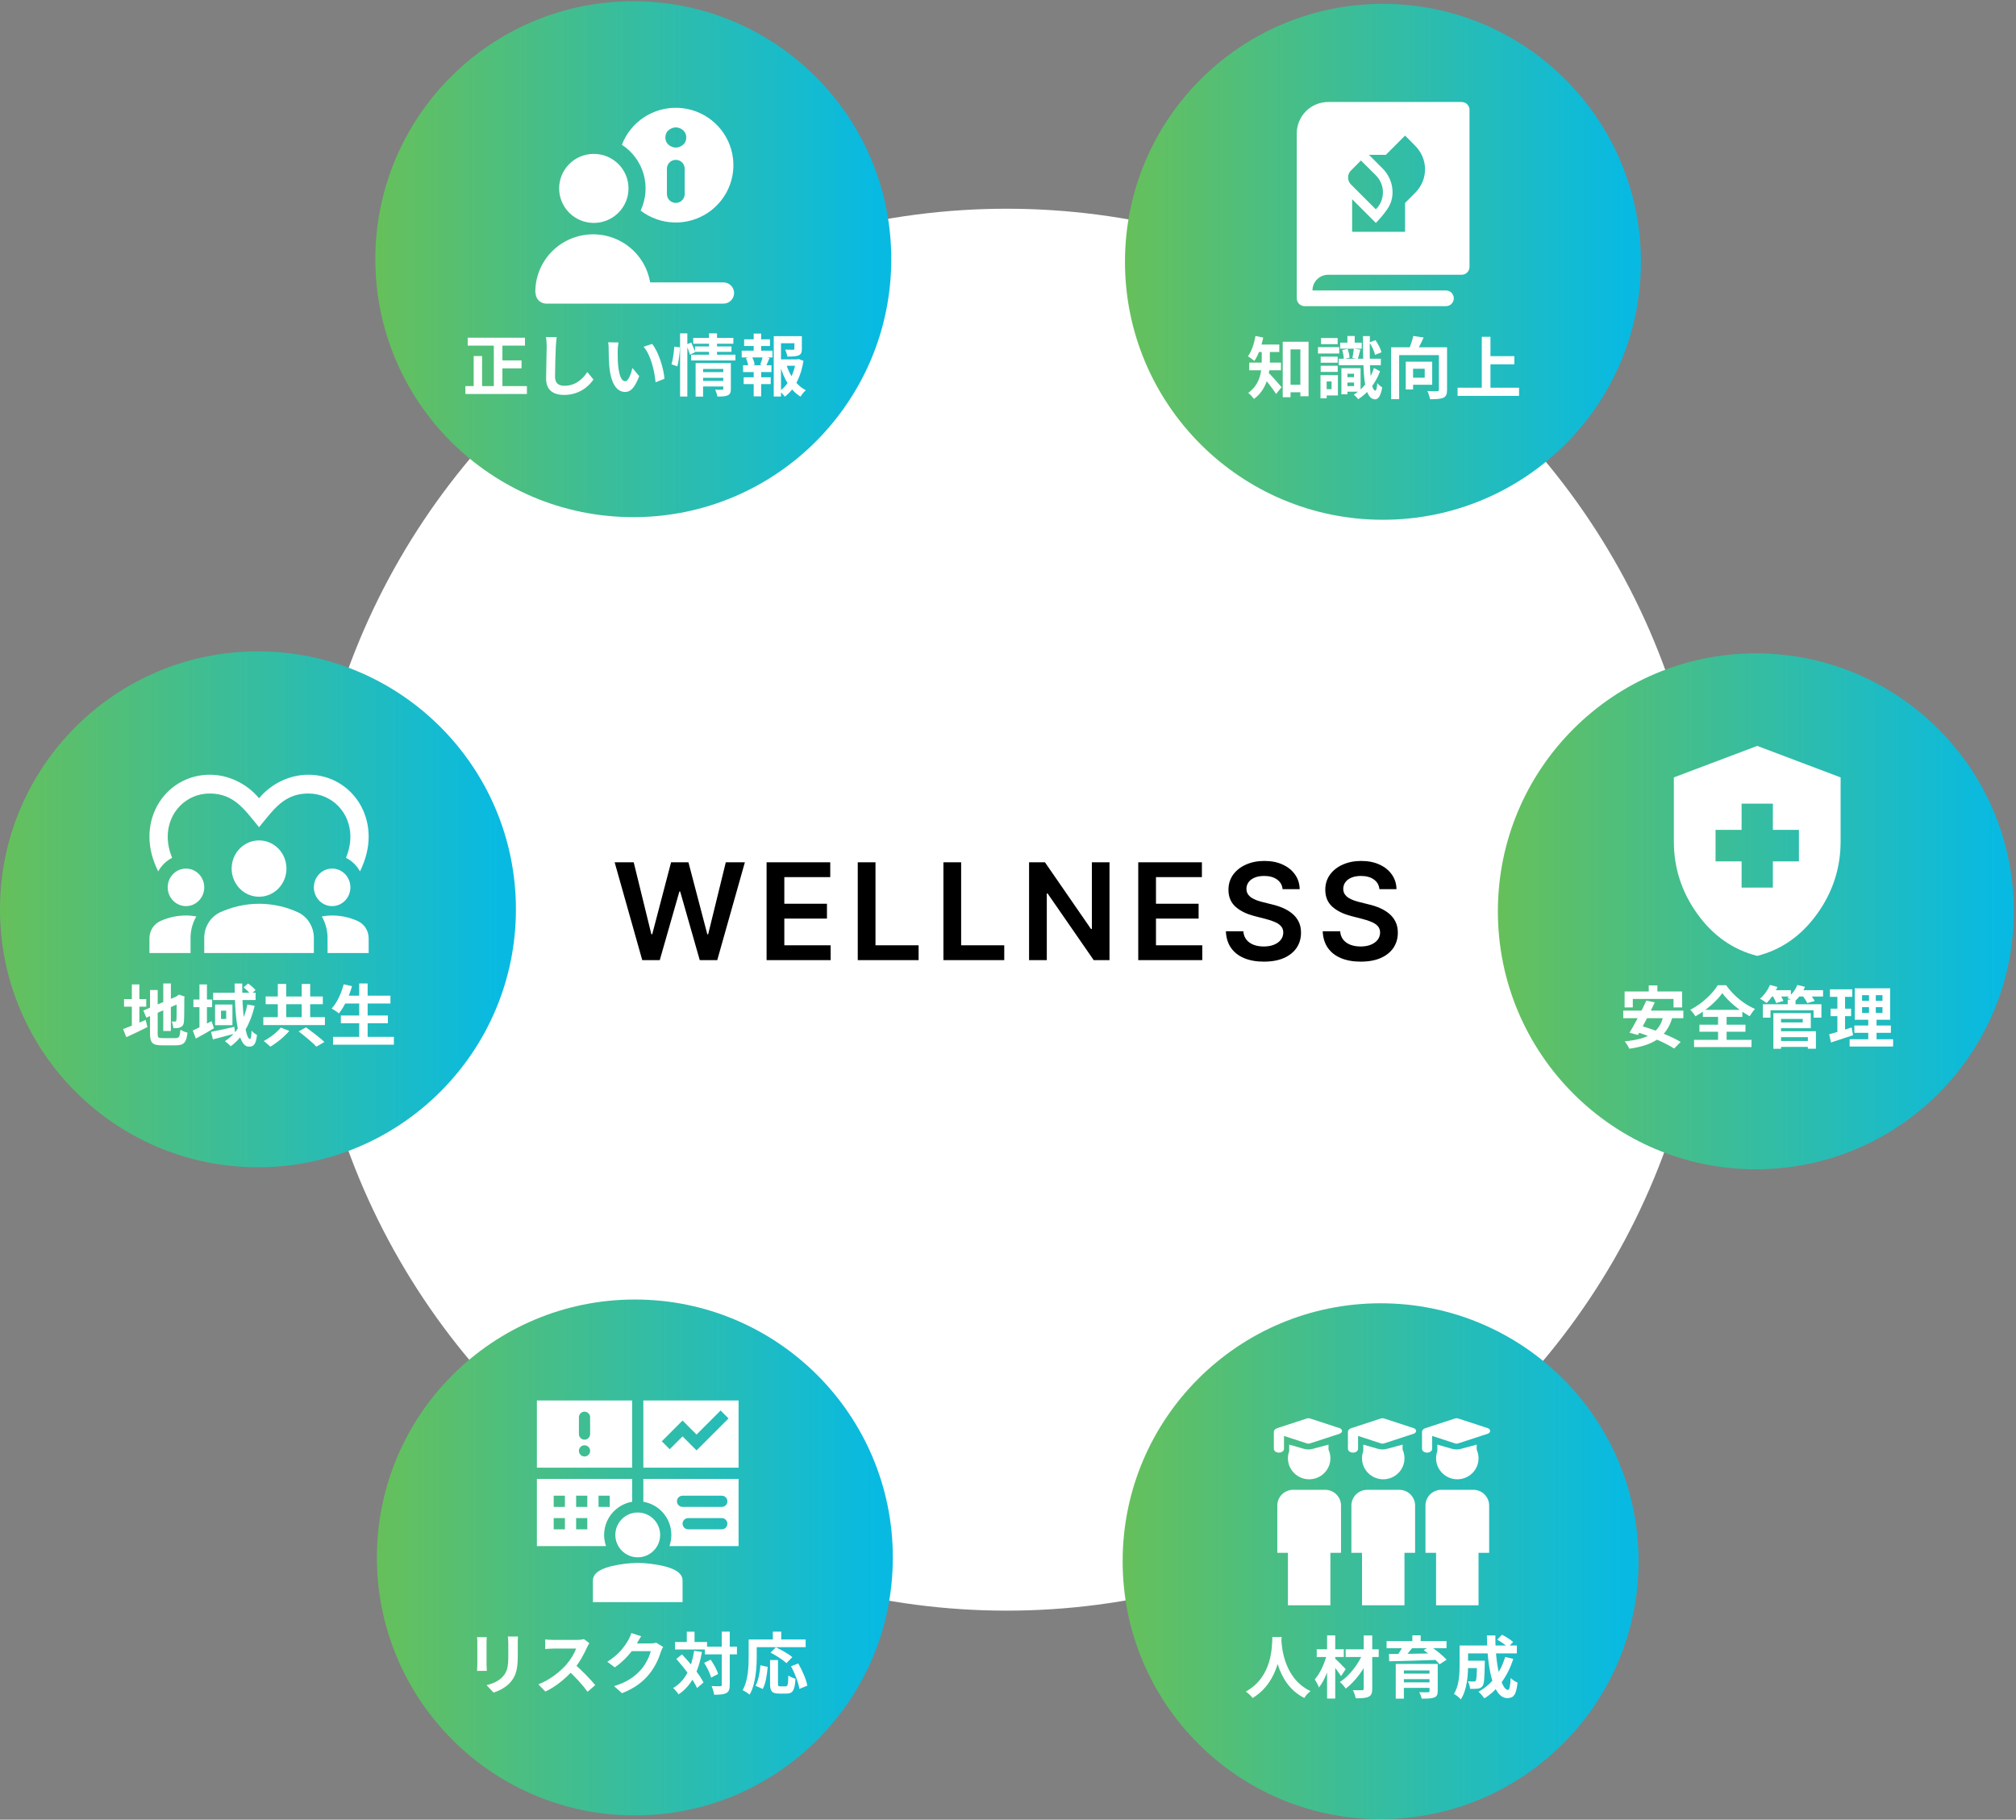
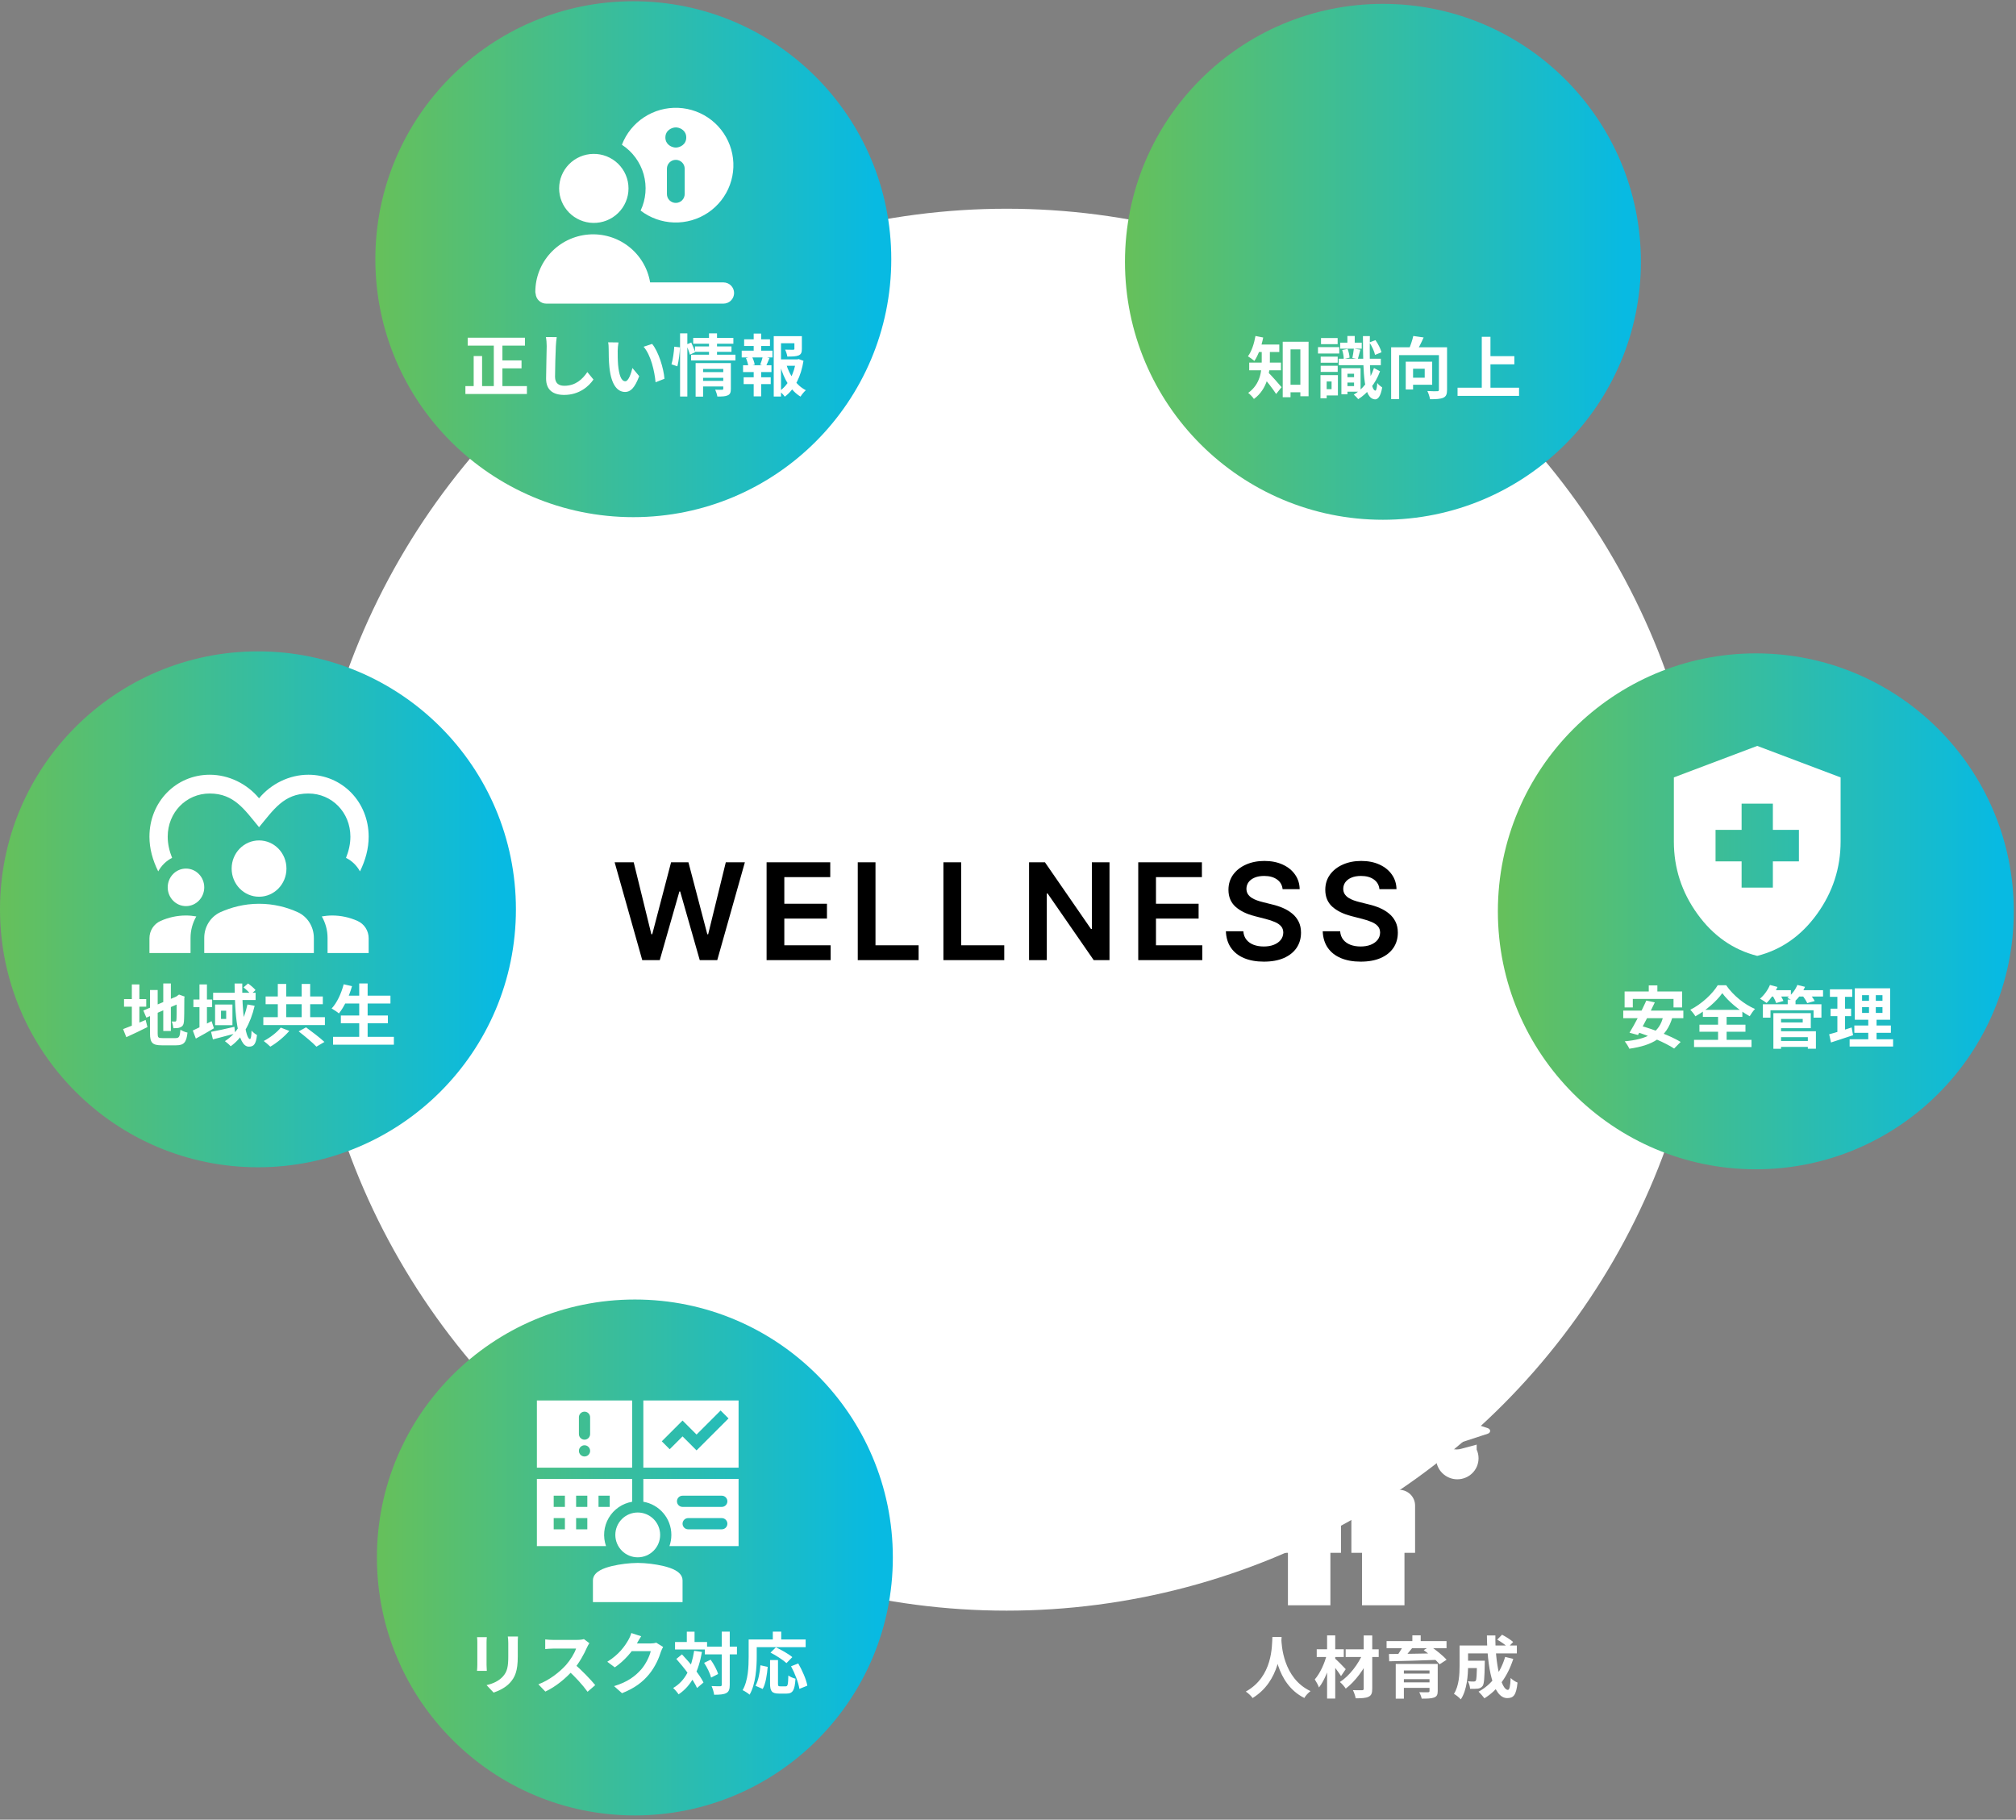
<svg xmlns="http://www.w3.org/2000/svg" width="719" height="649" viewBox="0 0 719 649" fill="none">
  <rect x="0" y="0" width="719" height="649" fill="#808080" stroke="none" />
  <circle cx="359" cy="324.445" r="250" fill="white" />
  <path d="M229.061 342.445L219.209 307.536H226.01L232.3 333.19H232.624L239.339 307.536H245.527L252.26 333.207H252.567L258.856 307.536H265.658L255.805 342.445H249.567L242.578 317.951H242.305L235.3 342.445H229.061ZM273.403 342.445V307.536H296.107V312.837H279.726V322.315H294.931V327.616H279.726V337.144H296.243V342.445H273.403ZM305.919 342.445V307.536H312.243V337.144H327.618V342.445H305.919ZM336.466 342.445V307.536H342.79V337.144H358.165V342.445H336.466ZM395.701 307.536V342.445H390.076L373.627 318.667H373.338V342.445H367.014V307.536H372.673L389.105 331.332H389.412V307.536H395.701ZM405.952 342.445V307.536H428.656V312.837H412.276V322.315H427.48V327.616H412.276V337.144H428.793V342.445H405.952ZM457.44 317.133C457.281 315.644 456.61 314.485 455.428 313.656C454.258 312.826 452.735 312.411 450.86 312.411C449.542 312.411 448.411 312.61 447.468 313.008C446.525 313.406 445.803 313.945 445.303 314.627C444.803 315.309 444.548 316.087 444.536 316.962C444.536 317.69 444.701 318.32 445.031 318.854C445.372 319.388 445.832 319.843 446.411 320.218C446.991 320.582 447.633 320.888 448.338 321.138C449.042 321.388 449.752 321.599 450.468 321.769L453.741 322.587C455.059 322.894 456.326 323.309 457.542 323.832C458.769 324.354 459.866 325.013 460.832 325.809C461.809 326.604 462.582 327.565 463.15 328.69C463.718 329.815 464.002 331.133 464.002 332.644C464.002 334.69 463.48 336.491 462.434 338.048C461.389 339.593 459.877 340.803 457.9 341.678C455.934 342.542 453.553 342.974 450.758 342.974C448.042 342.974 445.684 342.553 443.684 341.712C441.695 340.871 440.139 339.644 439.014 338.031C437.9 336.417 437.298 334.451 437.207 332.133H443.428C443.519 333.349 443.894 334.36 444.553 335.167C445.213 335.974 446.07 336.576 447.127 336.974C448.195 337.371 449.389 337.57 450.707 337.57C452.082 337.57 453.286 337.366 454.32 336.957C455.366 336.536 456.184 335.957 456.775 335.218C457.366 334.468 457.667 333.593 457.678 332.593C457.667 331.684 457.4 330.934 456.877 330.343C456.355 329.741 455.622 329.241 454.678 328.843C453.747 328.434 452.656 328.07 451.406 327.752L447.434 326.729C444.559 325.991 442.286 324.871 440.616 323.371C438.957 321.86 438.127 319.854 438.127 317.354C438.127 315.298 438.684 313.496 439.798 311.951C440.923 310.406 442.451 309.207 444.383 308.354C446.315 307.491 448.502 307.059 450.945 307.059C453.423 307.059 455.593 307.491 457.457 308.354C459.332 309.207 460.803 310.394 461.872 311.917C462.94 313.428 463.491 315.167 463.525 317.133H457.44ZM491.972 317.133C491.813 315.644 491.142 314.485 489.96 313.656C488.79 312.826 487.267 312.411 485.392 312.411C484.074 312.411 482.943 312.61 482 313.008C481.057 313.406 480.335 313.945 479.835 314.627C479.335 315.309 479.08 316.087 479.068 316.962C479.068 317.69 479.233 318.32 479.563 318.854C479.903 319.388 480.364 319.843 480.943 320.218C481.523 320.582 482.165 320.888 482.869 321.138C483.574 321.388 484.284 321.599 485 321.769L488.273 322.587C489.591 322.894 490.858 323.309 492.074 323.832C493.301 324.354 494.398 325.013 495.364 325.809C496.341 326.604 497.114 327.565 497.682 328.69C498.25 329.815 498.534 331.133 498.534 332.644C498.534 334.69 498.011 336.491 496.966 338.048C495.921 339.593 494.409 340.803 492.432 341.678C490.466 342.542 488.085 342.974 485.29 342.974C482.574 342.974 480.216 342.553 478.216 341.712C476.227 340.871 474.671 339.644 473.546 338.031C472.432 336.417 471.83 334.451 471.739 332.133H477.96C478.051 333.349 478.426 334.36 479.085 335.167C479.744 335.974 480.602 336.576 481.659 336.974C482.727 337.371 483.921 337.57 485.239 337.57C486.614 337.57 487.818 337.366 488.852 336.957C489.898 336.536 490.716 335.957 491.307 335.218C491.898 334.468 492.199 333.593 492.21 332.593C492.199 331.684 491.932 330.934 491.409 330.343C490.886 329.741 490.153 329.241 489.21 328.843C488.278 328.434 487.188 328.07 485.938 327.752L481.966 326.729C479.091 325.991 476.818 324.871 475.148 323.371C473.489 321.86 472.659 319.854 472.659 317.354C472.659 315.298 473.216 313.496 474.33 311.951C475.455 310.406 476.983 309.207 478.915 308.354C480.847 307.491 483.034 307.059 485.477 307.059C487.955 307.059 490.125 307.491 491.989 308.354C493.864 309.207 495.335 310.394 496.403 311.917C497.472 313.428 498.023 315.167 498.057 317.133H491.972Z" fill="black" />
  <circle cx="626.212" cy="325.031" r="92" fill="url(#paint0_linear_94_184)" />
  <path d="M621.136 316.58L632.287 316.58L632.287 307.219L641.579 307.219L641.579 295.986L632.287 295.986L632.287 286.625L621.136 286.625L621.136 295.986L611.844 295.986L611.844 307.219L621.136 307.219L621.136 316.58ZM626.712 340.919C618.101 338.735 610.992 333.757 605.384 325.986C599.777 318.216 596.974 309.588 596.977 300.105L596.977 277.264L626.712 266.031L656.447 277.264L656.447 300.105C656.447 309.591 653.644 318.219 648.039 325.99C642.434 333.761 635.325 338.737 626.712 340.919Z" fill="white" />
  <path d="M588.024 351.454L591.096 351.454L591.096 355.822L588.024 355.822L588.024 351.454ZM579.408 353.614L599.928 353.614L599.928 359.302L596.856 359.302L596.856 356.278L582.336 356.278L582.336 359.302L579.408 359.302L579.408 353.614ZM587.16 356.854L590.184 357.502C588.36 361.366 585.912 366.142 584.184 369.142L581.16 368.326C582.96 365.398 585.504 360.55 587.16 356.854ZM593.208 362.35L596.472 362.782C594.36 370.15 589.32 372.838 581.088 374.038C580.824 373.342 579.984 372.046 579.456 371.398C587.328 370.63 591.912 368.494 593.208 362.35ZM578.928 360.43L600.36 360.43L600.36 363.142L578.928 363.142L578.928 360.43ZM582.96 367.822L585.048 365.83C589.68 367.102 596.04 369.55 599.4 371.614L597.072 373.966C594.048 371.95 587.808 369.262 582.96 367.822ZM614.256 354.214C612.264 357.046 608.592 360.286 604.656 362.47C604.272 361.798 603.456 360.742 602.832 360.142C606.96 358.054 610.848 354.358 612.624 351.382L615.624 351.382C618.192 355.078 622.104 358.222 625.92 359.854C625.2 360.598 624.552 361.558 624.024 362.446C620.328 360.406 616.296 357.07 614.256 354.214ZM606.096 365.47L622.512 365.47L622.512 367.966L606.096 367.966L606.096 365.47ZM607.32 360.166L621.408 360.166L621.408 362.686L607.32 362.686L607.32 360.166ZM604.176 370.87L624.672 370.87L624.672 373.438L604.176 373.438L604.176 370.87ZM612.744 361.294L615.792 361.294L615.792 372.31L612.744 372.31L612.744 361.294ZM634.152 371.278L645.864 371.278L645.864 373.39L634.152 373.39L634.152 371.278ZM637.584 356.518L640.368 356.518L640.368 359.398L637.584 359.398L637.584 356.518ZM628.728 358.174L649.608 358.174L649.608 362.95L646.8 362.95L646.8 360.334L631.44 360.334L631.44 362.95L628.728 362.95L628.728 358.174ZM634.056 361.342L645.816 361.342L645.816 366.718L634.056 366.718L634.056 364.654L642.936 364.654L642.936 363.406L634.056 363.406L634.056 361.342ZM634.176 367.798L647.64 367.798L647.64 374.038L644.76 374.038L644.76 369.91L634.176 369.91L634.176 367.798ZM632.472 361.342L635.208 361.342L635.208 374.062L632.472 374.062L632.472 361.342ZM631.152 353.158L638.712 353.158L638.712 355.414L631.152 355.414L631.152 353.158ZM640.872 353.158L650.184 353.158L650.184 355.414L640.872 355.414L640.872 353.158ZM631.248 351.286L633.936 352.006C633 354.166 631.464 356.35 630.048 357.718C629.496 357.286 628.344 356.518 627.696 356.182C629.136 354.982 630.504 353.11 631.248 351.286ZM641.016 351.286L643.752 351.958C642.888 354.022 641.4 356.014 639.96 357.262C639.384 356.83 638.16 356.206 637.44 355.894C638.976 354.79 640.32 353.038 641.016 351.286ZM632.04 354.91L634.488 354.262C635.088 355.078 635.76 356.23 636.048 356.998L633.456 357.742C633.24 356.998 632.616 355.774 632.04 354.91ZM642.768 354.982L645.288 354.31C645.984 355.102 646.824 356.254 647.208 357.022L644.544 357.766C644.232 357.046 643.44 355.822 642.768 354.982ZM664.104 359.206L664.104 361.27L671.376 361.27L671.376 359.206L664.104 359.206ZM664.104 354.934L664.104 356.95L671.376 356.95L671.376 354.934L664.104 354.934ZM661.512 352.486L674.112 352.486L674.112 363.694L661.512 363.694L661.512 352.486ZM661.344 365.758L674.376 365.758L674.376 368.35L661.344 368.35L661.344 365.758ZM659.664 370.654L675.168 370.654L675.168 373.246L659.664 373.246L659.664 370.654ZM652.632 352.846L660.6 352.846L660.6 355.534L652.632 355.534L652.632 352.846ZM652.872 359.758L660.192 359.758L660.192 362.422L652.872 362.422L652.872 359.758ZM652.368 368.878C654.432 368.35 657.504 367.39 660.384 366.454L660.888 369.214C658.2 370.126 655.32 371.062 653.016 371.806L652.368 368.878ZM655.296 353.902L658.032 353.902L658.032 368.662L655.296 369.094L655.296 353.902ZM666.576 353.518L669 353.518L669 362.566L669.264 362.566L669.264 371.878L666.312 371.878L666.312 362.566L666.576 362.566L666.576 353.518Z" fill="white" />
  <circle cx="92" cy="324.313" r="92" fill="url(#paint1_linear_94_184)" />
  <path d="M66.328 323.17C69.927 323.17 72.844 320.173 72.844 316.476C72.844 312.779 69.927 309.782 66.328 309.782C62.73 309.782 59.813 312.779 59.813 316.476C59.813 320.173 62.73 323.17 66.328 323.17Z" fill="white" />
  <path d="M57.272 328.458C56.092 328.976 55.086 329.839 54.379 330.94C53.672 332.041 53.296 333.331 53.297 334.649L53.297 339.904L67.957 339.904L67.957 334.515C67.957 331.737 68.707 329.127 70.01 326.851C68.804 326.65 67.599 326.516 66.328 326.516C63.103 326.516 60.041 327.219 57.272 328.458Z" fill="white" />
-   <path d="M118.452 323.17C122.051 323.17 124.968 320.173 124.968 316.476C124.968 312.779 122.051 309.782 118.452 309.782C114.854 309.782 111.937 312.779 111.937 316.476C111.937 320.173 114.854 323.17 118.452 323.17Z" fill="white" />
  <path d="M127.509 328.458C124.652 327.177 121.569 326.516 118.452 326.517C117.182 326.517 115.976 326.65 114.771 326.851C116.074 329.127 116.823 331.738 116.823 334.516L116.823 339.904L131.483 339.904L131.483 334.65C131.483 331.939 129.919 329.529 127.509 328.458ZM106.203 325.345C102.392 323.605 97.7 322.333 92.39 322.333C87.08 322.333 82.389 323.638 78.577 325.345C76.861 326.141 75.406 327.431 74.389 329.058C73.371 330.686 72.835 332.581 72.844 334.516L72.844 339.904L111.937 339.904L111.937 334.516C111.937 330.566 109.721 326.952 106.203 325.345ZM82.617 309.782C82.617 315.338 86.982 319.823 92.39 319.823C97.798 319.823 102.163 315.338 102.163 309.782C102.163 304.226 97.798 299.741 92.39 299.741C86.982 299.741 82.617 304.226 82.617 309.782Z" fill="white" />
  <path d="M61.377 305.966C60.367 303.423 59.813 300.946 59.813 298.402C59.813 289.767 66.394 283.007 74.799 283.007C83.529 283.007 87.243 288.83 92.39 295.022C97.505 288.897 101.186 283.007 109.982 283.007C118.387 283.007 124.968 289.767 124.968 298.402C124.968 300.946 124.414 303.423 123.404 305.966C125.522 307.004 127.248 308.711 128.388 310.786C130.343 306.77 131.483 302.686 131.483 298.402C131.483 286.019 122.036 276.313 109.982 276.313C103.173 276.313 96.658 279.559 92.39 284.714C88.123 279.559 81.607 276.313 74.799 276.313C62.745 276.313 53.297 286.019 53.297 298.402C53.297 302.686 54.438 306.77 56.425 310.786C57.565 308.711 59.292 307.004 61.377 305.966Z" fill="white" />
  <path d="M58.228 350.76L60.94 350.76L60.94 367.704L58.228 367.704L58.228 350.76ZM51.124 360.408L63.556 355.128L64.612 357.576L52.204 362.952L51.124 360.408ZM53.5 353.088L56.236 353.088L56.236 368.64C56.236 370.056 56.452 370.248 57.94 370.248C58.66 370.248 61.852 370.248 62.596 370.248C63.916 370.248 64.156 369.72 64.348 367.248C64.972 367.68 66.1 368.136 66.868 368.28C66.508 371.688 65.644 372.816 62.836 372.816C62.044 372.816 58.444 372.816 57.7 372.816C54.412 372.816 53.5 371.952 53.5 368.616L53.5 353.088ZM63.004 355.44L62.836 355.44L63.34 355.08L63.844 354.72L65.86 355.44L65.74 355.92C65.74 360.504 65.692 363.408 65.596 364.392C65.5 365.496 65.092 366.072 64.348 366.384C63.652 366.72 62.62 366.72 61.852 366.72C61.756 366 61.54 364.92 61.228 364.32C61.636 364.344 62.188 364.344 62.404 364.344C62.692 364.344 62.836 364.272 62.908 363.84C63.004 363.36 63.004 360.744 63.004 355.44ZM44.236 356.328L52.156 356.328L52.156 359.04L44.236 359.04L44.236 356.328ZM47.02 351.096L49.708 351.096L49.708 367.008L47.02 367.008L47.02 351.096ZM43.9 367.032C45.892 366.312 49.012 365.016 51.94 363.768L52.588 366.312C50.044 367.608 47.284 368.904 45.052 369.912L43.9 367.032ZM68.98 356.496L75.652 356.496L75.652 359.208L68.98 359.208L68.98 356.496ZM71.14 351.096L73.804 351.096L73.804 367.176L71.14 367.176L71.14 351.096ZM68.764 367.536C70.444 366.792 73.012 365.496 75.46 364.2L76.3 366.744C74.164 368.016 71.812 369.36 69.844 370.416L68.764 367.536ZM76.012 354.072L91.156 354.072L91.156 356.664L76.012 356.664L76.012 354.072ZM75.268 368.016C77.38 367.632 80.548 366.912 83.596 366.216L83.86 368.616C81.124 369.36 78.22 370.128 75.94 370.704L75.268 368.016ZM83.668 350.784L86.404 350.784C86.236 360.432 87.556 370.584 89.14 370.584C89.452 370.584 89.668 369.72 89.716 367.584C90.268 368.232 91.084 368.832 91.66 369.144C91.276 372.36 90.58 373.296 88.756 373.296C84.58 373.296 83.716 361.536 83.668 350.784ZM86.86 352.152L88.468 350.76C89.404 351.432 90.58 352.416 91.132 353.112L89.428 354.672C88.9 353.952 87.796 352.896 86.86 352.152ZM88.252 358.248L90.82 358.728C89.308 365.136 86.524 370.104 82.276 373.152C81.868 372.672 80.788 371.736 80.212 371.328C84.436 368.664 87.004 364.104 88.252 358.248ZM78.82 360.48L78.82 363.408L80.668 363.408L80.668 360.48L78.82 360.48ZM76.708 358.272L82.9 358.272L82.9 365.64L76.708 365.64L76.708 358.272ZM99.076 350.928L102.076 350.928L102.076 364.68L99.076 364.68L99.076 350.928ZM107.596 350.928L110.62 350.928L110.62 364.68L107.596 364.68L107.596 350.928ZM93.916 362.784L115.876 362.784L115.876 365.592L93.916 365.592L93.916 362.784ZM94.732 355.392L115.132 355.392L115.132 358.152L94.732 358.152L94.732 355.392ZM106.516 367.848L109.156 366.408C111.196 367.92 114.172 370.152 115.708 371.616L112.852 373.296C111.508 371.856 108.652 369.504 106.516 367.848ZM100.132 366.504L103.18 367.68C101.38 369.768 98.74 371.952 96.412 373.296C95.812 372.696 94.732 371.784 94.06 371.28C96.316 370.104 98.884 368.112 100.132 366.504ZM122.548 355.104L139.252 355.104L139.252 357.912L122.548 357.912L122.548 355.104ZM121.564 362.184L138.34 362.184L138.34 364.944L121.564 364.944L121.564 362.184ZM118.78 369.792L140.476 369.792L140.476 372.6L118.78 372.6L118.78 369.792ZM128.116 350.76L131.116 350.76L131.116 371.184L128.116 371.184L128.116 350.76ZM122.572 351.048L125.548 351.72C124.492 355.44 122.74 359.136 120.868 361.44C120.292 360.936 119.02 360.096 118.276 359.688C120.172 357.672 121.708 354.36 122.572 351.048Z" fill="white" />
  <circle cx="225.869" cy="92.445" r="92" fill="url(#paint2_linear_94_184)" />
  <path fill-rule="evenodd" clip-rule="evenodd" d="M221.801 51.631C225.569 54.087 228.32 57.815 229.546 62.129C230.771 66.443 230.39 71.053 228.473 75.109C231.897 77.734 236.065 79.217 240.385 79.348C244.705 79.479 248.956 78.252 252.535 75.841C256.114 73.429 258.838 69.957 260.32 65.916C261.802 61.876 261.966 57.473 260.79 53.334C259.614 49.195 257.157 45.531 253.768 42.861C250.379 40.192 246.231 38.654 241.914 38.465C237.596 38.276 233.328 39.447 229.718 41.811C226.107 44.174 223.337 47.611 221.801 51.631ZM241.021 57.01C242.77 57.01 244.19 58.423 244.19 60.163L244.19 69.216C244.19 70.052 243.856 70.854 243.261 71.446C242.667 72.037 241.861 72.37 241.021 72.37C240.18 72.37 239.374 72.037 238.78 71.446C238.186 70.854 237.852 70.052 237.852 69.216L237.852 60.163C237.852 58.423 239.272 57.01 241.021 57.01ZM237.305 49.037C237.305 51.414 239.282 52.458 240.676 52.61L241.031 52.63C242.415 52.63 244.752 51.621 244.752 49.037C244.752 46.656 242.775 45.611 241.381 45.46L241.026 45.44C239.642 45.44 237.305 46.449 237.305 49.037ZM211.534 79.504C213.179 79.538 214.814 79.244 216.344 78.64C217.874 78.036 219.267 77.135 220.443 75.989C221.618 74.842 222.552 73.474 223.189 71.964C223.827 70.454 224.155 68.833 224.155 67.195C224.155 65.557 223.827 63.936 223.189 62.426C222.552 60.916 221.618 59.548 220.443 58.401C219.267 57.255 217.874 56.354 216.344 55.75C214.814 55.146 213.179 54.852 211.534 54.886C208.297 54.951 205.215 56.276 202.949 58.578C200.683 60.879 199.413 63.973 199.413 67.195C199.413 70.417 200.683 73.511 202.949 75.812C205.215 78.114 208.297 79.439 211.534 79.504ZM190.924 104.118C190.916 98.968 192.855 94.002 196.356 90.209C199.857 86.415 204.664 84.072 209.822 83.644C214.98 83.216 220.11 84.736 224.194 87.9C228.278 91.064 231.016 95.641 231.864 100.722L258.01 100.722C259.019 100.722 259.986 101.121 260.699 101.831C261.412 102.541 261.813 103.503 261.813 104.507C261.813 105.511 261.412 106.473 260.699 107.183C259.986 107.893 259.019 108.291 258.01 108.291L194.828 108.291C193.866 108.291 192.939 107.927 192.235 107.274C191.531 106.62 191.103 105.725 191.036 104.769C190.965 104.56 190.929 104.34 190.929 104.118L190.924 104.118Z" fill="white" />
  <path d="M166.801 120.452L187.225 120.452L187.225 123.26L166.801 123.26L166.801 120.452ZM177.529 128.54L186.001 128.54L186.001 131.372L177.529 131.372L177.529 128.54ZM165.985 137.708L187.921 137.708L187.921 140.516L165.985 140.516L165.985 137.708ZM176.113 121.58L179.185 121.58L179.185 139.076L176.113 139.076L176.113 121.58ZM168.937 126.98L171.937 126.98L171.937 139.22L168.937 139.22L168.937 126.98ZM198.553 120.236C198.409 121.244 198.289 122.492 198.241 123.452C198.121 126.044 197.953 131.396 197.953 134.372C197.953 136.796 199.393 137.588 201.265 137.588C205.225 137.588 207.721 135.308 209.473 132.692L211.657 135.356C210.097 137.66 206.689 140.852 201.217 140.852C197.281 140.852 194.761 139.124 194.761 135.02C194.761 131.804 194.977 125.516 194.977 123.452C194.977 122.3 194.881 121.148 194.689 120.212L198.553 120.236ZM220.585 122.132C220.417 122.972 220.297 124.388 220.297 125.06C220.297 126.62 220.297 128.396 220.441 130.148C220.777 133.604 221.497 135.98 223.009 135.98C224.161 135.98 225.097 133.148 225.553 131.252L227.977 134.156C226.369 138.356 224.881 139.796 222.961 139.796C220.297 139.796 218.017 137.444 217.345 131.012C217.105 128.804 217.081 125.972 217.081 124.508C217.081 123.86 217.057 122.828 216.889 122.084L220.585 122.132ZM232.585 122.66C234.865 125.42 236.713 131.42 236.977 135.092L233.809 136.34C233.449 132.452 232.153 126.644 229.537 123.668L232.585 122.66ZM250.177 132.716L258.481 132.716L258.481 134.756L250.177 134.756L250.177 132.716ZM247.225 120.524L261.553 120.524L261.553 122.588L247.225 122.588L247.225 120.524ZM247.873 123.548L260.881 123.548L260.881 125.492L247.873 125.492L247.873 123.548ZM246.481 126.5L262.297 126.5L262.297 128.564L246.481 128.564L246.481 126.5ZM250.201 135.836L258.529 135.836L258.529 137.828L250.201 137.828L250.201 135.836ZM248.089 129.5L258.361 129.5L258.361 131.588L250.753 131.588L250.753 141.452L248.089 141.452L248.089 129.5ZM257.953 129.5L260.665 129.5L260.665 138.668C260.665 139.916 260.425 140.612 259.561 140.996C258.697 141.404 257.521 141.428 255.841 141.428C255.745 140.708 255.385 139.652 255.073 138.98C256.033 139.028 257.185 139.028 257.521 139.004C257.833 139.004 257.953 138.908 257.953 138.62L257.953 129.5ZM252.865 118.892L255.721 118.892L255.721 127.172L252.865 127.172L252.865 118.892ZM242.545 118.892L245.137 118.892L245.137 141.428L242.545 141.428L242.545 118.892ZM240.481 123.644L242.497 123.884C242.449 125.9 242.065 128.78 241.585 130.652L239.473 129.932C240.001 128.276 240.337 125.588 240.481 123.644ZM244.753 122.9L246.529 122.156C247.033 123.26 247.657 124.724 247.921 125.612L246.049 126.5C245.809 125.564 245.233 124.052 244.753 122.9ZM277.369 128.18L284.713 128.18L284.713 130.46L277.369 130.46L277.369 128.18ZM275.953 119.9L284.785 119.9L284.785 122.42L278.545 122.42L278.545 141.428L275.953 141.428L275.953 119.9ZM283.321 119.9L285.985 119.9L285.985 124.436C285.985 125.66 285.745 126.38 284.809 126.764C283.873 127.148 282.577 127.172 280.801 127.172C280.705 126.428 280.345 125.396 280.009 124.7C281.185 124.748 282.505 124.748 282.841 124.748C283.225 124.724 283.321 124.652 283.321 124.388L283.321 119.9ZM280.393 129.86C281.593 133.844 284.017 137.468 287.401 139.172C286.777 139.7 285.937 140.732 285.505 141.452C281.953 139.316 279.601 135.212 278.233 130.412L280.393 129.86ZM283.873 128.18L284.377 128.18L284.833 128.06L286.561 128.684C285.697 134.156 283.489 138.812 279.889 141.476C279.457 140.828 278.617 139.988 277.993 139.508C281.281 137.228 283.273 133.076 283.873 128.732L283.873 128.18ZM265.393 121.028L274.609 121.028L274.609 123.404L265.393 123.404L265.393 121.028ZM265.225 134.564L274.873 134.564L274.873 136.988L265.225 136.988L265.225 134.564ZM264.529 125.06L275.497 125.06L275.497 127.484L264.529 127.484L264.529 125.06ZM265.009 130.268L275.137 130.268L275.137 132.692L265.009 132.692L265.009 130.268ZM268.801 118.964L271.465 118.964L271.465 125.972L268.801 125.972L268.801 118.964ZM268.801 131.276L271.465 131.276L271.465 141.356L268.801 141.356L268.801 131.276ZM272.065 127.124L274.441 127.7C273.961 128.804 273.553 129.884 273.169 130.628L271.129 130.052C271.465 129.236 271.873 127.988 272.065 127.124ZM266.041 127.7L268.177 127.172C268.633 128.06 269.065 129.308 269.161 130.052L266.905 130.676C266.809 129.908 266.449 128.66 266.041 127.7Z" fill="white" />
  <circle cx="493.22" cy="93.38" r="92" fill="url(#paint3_linear_94_184)" />
-   <path fill-rule="evenodd" clip-rule="evenodd" d="M524.098 95.191L524.098 39.181C524.098 38.438 523.803 37.726 523.278 37.2C522.753 36.675 522.041 36.38 521.298 36.38L473.689 36.38C470.718 36.38 467.869 37.56 465.768 39.661C463.668 41.762 462.487 44.611 462.487 47.582L462.487 106.393C462.487 107.135 462.782 107.848 463.308 108.373C463.833 108.898 464.545 109.193 465.288 109.193L515.697 109.193C516.44 109.193 517.152 108.898 517.677 108.373C518.202 107.848 518.497 107.135 518.497 106.393C518.497 105.65 518.202 104.938 517.677 104.412C517.152 103.887 516.44 103.592 515.697 103.592L468.088 103.592C468.088 102.107 468.678 100.682 469.729 99.632C470.779 98.581 472.204 97.991 473.689 97.991L521.298 97.991C522.041 97.991 522.753 97.696 523.278 97.171C523.803 96.646 524.098 95.933 524.098 95.191ZM482.237 71.053L482.237 82.677L501.109 82.677L501.109 72.383L504.626 68.866C505.77 67.725 506.656 66.431 507.285 64.985C507.914 63.54 508.229 62.002 508.229 60.374C508.229 58.745 507.914 57.208 507.285 55.764C506.656 54.319 505.77 53.025 504.626 51.881L501.109 48.364L494.247 55.227L488.242 55.227L493.089 60.074C494.204 61.19 495.076 62.484 495.705 63.956C496.334 65.428 496.648 66.965 496.648 68.566C496.65 70.74 496.042 72.721 494.826 74.507C493.611 76.294 492.231 77.959 490.687 79.503L482.237 71.053ZM481.765 65.735L490.687 74.656C491.517 73.829 492.146 72.893 492.574 71.848C493.002 70.802 493.216 69.709 493.217 68.566C493.218 67.423 492.997 66.33 492.553 65.286C492.11 64.241 491.487 63.319 490.687 62.518L485.368 57.243L481.765 60.888C481.451 61.202 481.208 61.566 481.036 61.981C480.865 62.397 480.779 62.833 480.779 63.29C480.779 63.748 480.865 64.191 481.036 64.62C481.208 65.049 481.451 65.421 481.765 65.735Z" fill="white" />
  <path d="M458.776 137.227L465.352 137.227L465.352 139.915L458.776 139.915L458.776 137.227ZM457.48 121.891L466.696 121.891L466.696 141.331L463.768 141.331L463.768 124.603L460.264 124.603L460.264 141.667L457.48 141.667L457.48 121.891ZM449.992 124.147L452.896 124.147L452.896 128.779C452.896 132.859 452.032 138.787 447.208 142.291C446.848 141.691 445.744 140.539 445.168 140.131C449.56 136.963 449.992 132.259 449.992 128.731L449.992 124.147ZM448.024 122.875L456.256 122.875L456.256 125.539L448.024 125.539L448.024 122.875ZM445.528 129.331L456.856 129.331L456.856 132.067L445.528 132.067L445.528 129.331ZM452.176 132.715C453.16 133.579 456.328 137.203 457.072 138.091L455.128 140.515C454 138.739 451.648 135.763 450.424 134.347L452.176 132.715ZM447.76 119.827L450.52 120.379C449.896 123.547 448.744 126.715 447.376 128.731C446.872 128.275 445.696 127.459 445.072 127.075C446.368 125.347 447.28 122.587 447.76 119.827ZM479.44 134.515L483.976 134.515L483.976 136.435L479.44 136.435L479.44 134.515ZM477.976 122.203L485.656 122.203L485.656 124.363L477.976 124.363L477.976 122.203ZM477.448 127.939L492.472 127.939L492.472 130.243L477.448 130.243L477.448 127.939ZM479.272 131.323L485.248 131.323L485.248 139.699L479.272 139.699L479.272 137.707L482.92 137.707L482.92 133.291L479.272 133.291L479.272 131.323ZM478.408 131.323L480.568 131.323L480.568 140.611L478.408 140.611L478.408 131.323ZM480.544 119.827L483.16 119.827L483.16 123.307L480.544 123.307L480.544 119.827ZM478.696 124.843L480.616 124.435C481 125.395 481.288 126.691 481.312 127.555L479.248 128.035C479.248 127.171 479.032 125.875 478.696 124.843ZM488.392 122.131L490.552 121.315C491.488 122.611 492.376 124.387 492.712 125.635L490.408 126.571C490.144 125.323 489.304 123.475 488.392 122.131ZM482.848 124.339L485.176 124.723C484.816 125.947 484.528 127.219 484.264 128.059L482.32 127.675C482.512 126.739 482.752 125.323 482.848 124.339ZM486.088 119.875L488.56 119.875C488.368 131.323 488.728 139.123 490.528 139.315C490.864 139.339 491.104 138.283 491.2 136.603C491.584 137.179 492.544 137.923 492.952 138.187C492.376 141.643 491.296 142.459 490.408 142.435C486.4 142.171 486.136 134.083 486.088 119.875ZM490.024 131.251L492.184 132.427C490.552 136.915 487.576 140.395 484.408 142.363C484.072 141.907 483.328 141.163 482.824 140.755C485.848 138.931 488.632 135.619 490.024 131.251ZM471.016 127.195L477.088 127.195L477.088 129.355L471.016 129.355L471.016 127.195ZM471.136 120.571L477.064 120.571L477.064 122.755L471.136 122.755L471.136 120.571ZM471.016 130.459L477.088 130.459L477.088 132.643L471.016 132.643L471.016 130.459ZM470.056 123.811L477.64 123.811L477.64 126.091L470.056 126.091L470.056 123.811ZM472.24 133.795L477.16 133.795L477.16 141.043L472.24 141.043L472.24 138.787L474.904 138.787L474.904 136.051L472.24 136.051L472.24 133.795ZM470.944 133.795L473.152 133.795L473.152 142.051L470.944 142.051L470.944 133.795ZM496.144 123.859L514.216 123.859L514.216 126.667L499 126.667L499 142.339L496.144 142.339L496.144 123.859ZM513.184 123.859L516.088 123.859L516.088 139.027C516.088 140.587 515.752 141.403 514.744 141.859C513.712 142.315 512.176 142.387 510.016 142.387C509.896 141.571 509.464 140.227 509.056 139.459C510.472 139.555 512.104 139.555 512.584 139.531C513.04 139.531 513.184 139.411 513.184 138.979L513.184 123.859ZM504.04 119.827L507.736 120.355C506.896 122.275 505.864 124.243 505.096 125.563L502.312 124.939C502.984 123.475 503.704 121.387 504.04 119.827ZM501.352 128.995L503.968 128.995L503.968 138.907L501.352 138.907L501.352 128.995ZM502.48 128.995L510.784 128.995L510.784 137.227L502.48 137.227L502.48 134.707L508.12 134.707L508.12 131.515L502.48 131.515L502.48 128.995ZM530.104 127.027L540.088 127.027L540.088 129.931L530.104 129.931L530.104 127.027ZM519.832 138.283L541.768 138.283L541.768 141.187L519.832 141.187L519.832 138.283ZM528.472 120.115L531.568 120.115L531.568 139.891L528.472 139.891L528.472 120.115Z" fill="white" />
-   <circle cx="492.387" cy="556.823" r="92" fill="url(#paint4_linear_94_184)" />
  <path d="M466.648 505.823C466.845 505.823 467.041 505.853 467.223 505.912L477.749 509.351C478.008 509.435 478.228 509.575 478.383 509.753C478.538 509.931 478.62 510.139 478.62 510.351C478.62 510.564 478.538 510.772 478.383 510.95C478.228 511.128 478.008 511.267 477.749 511.352L467.223 514.789C466.857 514.909 466.441 514.909 466.073 514.789L457.931 512.131L457.931 516.724C457.931 517.086 457.74 517.433 457.401 517.688C457.062 517.944 456.602 518.088 456.123 518.088C455.643 518.088 455.183 517.944 454.844 517.688C454.505 517.433 454.315 517.086 454.315 516.724L454.315 510.677C454.314 510.434 454.399 510.196 454.562 509.987C454.724 509.777 454.958 509.605 455.239 509.487C455.335 509.433 455.438 509.387 455.547 509.351L466.073 505.912C466.255 505.853 466.45 505.823 466.648 505.823Z" fill="white" />
  <path d="M464.815 516.671L459.794 515.231L459.791 515.229L459.797 517.536C459.498 518.339 459.335 519.205 459.335 520.107C459.335 524.227 462.743 527.598 466.908 527.598C471.073 527.598 474.481 524.264 474.481 520.107C474.481 519 474.242 517.951 473.812 517.008L473.812 515.229L468.478 516.671C467.9 516.859 467.277 516.957 466.647 516.957C466.016 516.957 465.393 516.859 464.815 516.671Z" fill="white" />
  <path d="M461.228 531.343C458.085 531.343 455.548 533.852 455.548 536.961L455.548 553.815L459.335 553.815L459.335 572.541L474.481 572.541L474.481 553.815L478.268 553.815L478.268 536.961C478.268 533.852 475.731 531.343 472.588 531.343L461.228 531.343Z" fill="white" />
  <path d="M493.067 505.823C493.264 505.823 493.46 505.853 493.642 505.912L504.168 509.351C504.427 509.435 504.647 509.575 504.802 509.753C504.957 509.931 505.039 510.139 505.039 510.351C505.039 510.564 504.957 510.772 504.802 510.95C504.647 511.128 504.427 511.267 504.168 511.352L493.642 514.789C493.276 514.909 492.86 514.909 492.492 514.789L484.35 512.131L484.35 516.724C484.35 517.086 484.159 517.433 483.82 517.688C483.481 517.944 483.021 518.088 482.542 518.088C482.062 518.088 481.602 517.944 481.263 517.688C480.924 517.433 480.734 517.086 480.734 516.724L480.734 510.677C480.733 510.434 480.818 510.196 480.981 509.987C481.143 509.777 481.377 509.605 481.658 509.487C481.754 509.433 481.857 509.387 481.966 509.351L492.492 505.912C492.674 505.853 492.869 505.823 493.067 505.823Z" fill="white" />
-   <path d="M491.234 516.671L486.213 515.231L486.21 515.229L486.216 517.536C485.917 518.339 485.754 519.205 485.754 520.107C485.754 524.227 489.162 527.598 493.327 527.598C497.492 527.598 500.9 524.264 500.9 520.107C500.9 519 500.661 517.951 500.231 517.008L500.231 515.229L494.897 516.671C494.319 516.859 493.696 516.957 493.065 516.957C492.435 516.957 491.812 516.859 491.234 516.671Z" fill="white" />
  <path d="M487.647 531.343C484.504 531.343 481.967 533.852 481.967 536.961L481.967 553.815L485.754 553.815L485.754 572.541L500.9 572.541L500.9 553.815L504.687 553.815L504.687 536.961C504.687 533.852 502.15 531.343 499.007 531.343L487.647 531.343Z" fill="white" />
  <path d="M519.486 505.823C519.683 505.823 519.879 505.853 520.061 505.912L530.587 509.351C530.846 509.435 531.066 509.575 531.221 509.753C531.376 509.931 531.458 510.139 531.458 510.351C531.458 510.564 531.376 510.772 531.221 510.95C531.066 511.128 530.846 511.267 530.587 511.352L520.061 514.789C519.695 514.909 519.279 514.909 518.911 514.789L510.769 512.131L510.769 516.724C510.769 517.086 510.578 517.433 510.239 517.688C509.9 517.944 509.44 518.088 508.961 518.088C508.481 518.088 508.021 517.944 507.682 517.688C507.343 517.433 507.153 517.086 507.153 516.724L507.153 510.677C507.152 510.434 507.237 510.196 507.4 509.987C507.562 509.777 507.796 509.605 508.077 509.487C508.173 509.433 508.276 509.387 508.385 509.351L518.911 505.912C519.093 505.853 519.288 505.823 519.486 505.823Z" fill="white" />
  <path d="M517.653 516.671L512.632 515.231L512.629 515.229L512.635 517.536C512.336 518.339 512.173 519.205 512.173 520.107C512.173 524.227 515.581 527.598 519.746 527.598C523.911 527.598 527.319 524.264 527.319 520.107C527.319 519 527.08 517.951 526.65 517.008L526.65 515.229L521.316 516.671C520.738 516.859 520.115 516.957 519.484 516.957C518.854 516.957 518.231 516.859 517.653 516.671Z" fill="white" />
-   <path d="M514.066 531.343C510.923 531.343 508.386 533.852 508.386 536.961L508.386 553.815L512.173 553.815L512.173 572.541L527.319 572.541L527.319 553.815L531.106 553.815L531.106 536.961C531.106 533.852 528.569 531.343 525.426 531.343L514.066 531.343Z" fill="white" />
  <path d="M453.791 583.846L457.079 583.846C456.863 587.878 456.551 599.59 446.735 605.614C446.231 604.87 445.295 603.982 444.311 603.31C453.959 597.958 453.623 586.99 453.791 583.846ZM456.983 584.47C457.055 586.558 457.559 598.534 467.399 603.142C466.487 603.838 465.623 604.798 465.191 605.59C454.847 600.454 454.391 587.23 454.199 584.758L456.983 584.47ZM479.927 588.238L491.711 588.238L491.711 590.974L479.927 590.974L479.927 588.238ZM486.359 583.294L489.407 583.294L489.407 602.278C489.407 603.91 489.071 604.702 488.087 605.158C487.103 605.638 485.591 605.71 483.503 605.71C483.359 604.894 482.927 603.598 482.519 602.806C483.839 602.854 485.327 602.83 485.759 602.83C486.191 602.83 486.359 602.686 486.359 602.278L486.359 583.294ZM486.119 589.558L488.447 590.974C486.695 595.15 483.335 599.71 479.951 602.254C479.471 601.486 478.583 600.478 477.863 599.902C481.223 597.766 484.511 593.47 486.119 589.558ZM469.607 588.214L479.255 588.214L479.255 590.974L469.607 590.974L469.607 588.214ZM473.303 583.27L476.207 583.27L476.207 605.806L473.303 605.806L473.303 583.27ZM473.207 590.062L475.079 590.734C474.167 594.694 472.463 599.326 470.399 601.846C470.111 600.958 469.391 599.734 468.911 598.966C470.783 596.854 472.463 593.182 473.207 590.062ZM475.991 591.406C476.759 592.006 479.375 594.67 479.951 595.318L478.271 597.79C477.431 596.422 475.511 593.926 474.575 592.822L475.991 591.406ZM497.783 593.446L510.719 593.446L510.719 595.774L500.687 595.774L500.687 605.83L497.783 605.83L497.783 593.446ZM509.831 593.446L512.759 593.446L512.759 603.118C512.759 604.462 512.423 605.086 511.415 605.446C510.431 605.806 509.015 605.83 507.047 605.83C506.903 605.134 506.519 604.174 506.183 603.526C507.335 603.574 508.895 603.574 509.279 603.55C509.687 603.55 509.831 603.43 509.831 603.094L509.831 593.446ZM499.559 596.902L510.887 596.902L510.887 598.87L499.559 598.87L499.559 596.902ZM494.519 585.31L515.903 585.31L515.903 587.83L494.519 587.83L494.519 585.31ZM500.519 586.822L503.759 587.662C502.607 589.15 501.287 590.662 500.303 591.67L497.999 590.854C498.887 589.726 499.919 588.046 500.519 586.822ZM507.767 588.526L510.119 587.11C512.087 588.454 514.655 590.494 515.927 591.958L513.407 593.59C512.279 592.15 509.807 589.99 507.767 588.526ZM495.359 589.918C499.799 589.894 506.783 589.774 513.215 589.654L513.071 591.982C506.759 592.222 499.919 592.414 495.455 592.51L495.359 589.918ZM499.559 600.022L510.863 600.022L510.863 601.99L499.559 601.99L499.559 600.022ZM503.711 583.246L506.687 583.246L506.687 586.582L503.711 586.582L503.711 583.246ZM522.311 592.294L527.855 592.294L527.855 594.934L522.311 594.934L522.311 592.294ZM526.751 592.294L529.559 592.294C529.559 592.294 529.535 593.014 529.535 593.35C529.439 598.438 529.319 600.574 528.767 601.318C528.287 601.918 527.807 602.134 527.111 602.254C526.463 602.35 525.431 602.35 524.303 602.326C524.255 601.486 523.943 600.358 523.511 599.638C524.375 599.734 525.191 599.734 525.575 599.734C525.911 599.734 526.127 599.686 526.319 599.446C526.607 599.062 526.703 597.382 526.751 592.726L526.751 592.294ZM533.975 584.782L535.703 583.03C537.023 583.726 538.799 584.83 539.663 585.622L537.815 587.566C537.023 586.726 535.319 585.55 533.975 584.782ZM536.807 590.95L539.711 591.646C537.695 597.91 534.167 602.782 529.415 605.71C528.983 605.11 527.927 603.91 527.327 603.334C531.935 600.862 535.151 596.518 536.807 590.95ZM522.479 586.87L540.983 586.87L540.983 589.702L522.479 589.702L522.479 586.87ZM520.559 586.87L523.583 586.87L523.583 593.926C523.583 597.526 523.175 602.854 520.991 606.094C520.511 605.518 519.215 604.462 518.543 604.126C520.391 601.246 520.559 597.046 520.559 593.902L520.559 586.87ZM530.303 583.294L533.327 583.294C533.159 593.086 535.367 602.71 537.791 602.71C538.343 602.71 538.631 601.486 538.775 598.462C539.423 599.134 540.455 599.806 541.223 600.094C540.767 604.558 539.807 605.638 537.551 605.638C532.319 605.638 530.375 594.238 530.303 583.294Z" fill="white" />
  <circle cx="226.426" cy="555.48" r="92" fill="url(#paint5_linear_94_184)" />
  <path fill-rule="evenodd" clip-rule="evenodd" d="M225.449 499.48L191.482 499.48L191.482 523.457L225.449 523.457L225.449 499.48ZM208.466 519.461C208.996 519.461 209.504 519.25 209.878 518.876C210.253 518.501 210.464 517.993 210.464 517.463C210.464 516.933 210.253 516.425 209.878 516.05C209.504 515.675 208.996 515.465 208.466 515.465C207.936 515.465 207.427 515.675 207.053 516.05C206.678 516.425 206.468 516.933 206.468 517.463C206.468 517.993 206.678 518.501 207.053 518.876C207.427 519.25 207.936 519.461 208.466 519.461ZM206.468 505.474C206.468 504.944 206.678 504.436 207.053 504.061C207.427 503.687 207.936 503.476 208.466 503.476C208.996 503.476 209.504 503.687 209.878 504.061C210.253 504.436 210.464 504.944 210.464 505.474L210.464 511.469C210.464 511.998 210.253 512.507 209.878 512.881C209.504 513.256 208.996 513.467 208.466 513.467C207.936 513.467 207.427 513.256 207.053 512.881C206.678 512.507 206.468 511.998 206.468 511.469L206.468 505.474ZM263.413 499.48L229.446 499.48L229.446 523.457L263.413 523.457L263.413 499.48ZM259.83 505.888L248.427 517.291L243.432 512.296L238.85 516.877L236.025 514.052L243.432 506.645L248.427 511.64L257.005 503.063L259.83 505.888ZM191.482 551.43L191.482 527.453L225.449 527.453L225.449 535.611C223.725 535.903 222.085 536.568 220.645 537.56C219.205 538.552 217.999 539.847 217.112 541.354C216.226 542.861 215.679 544.544 215.511 546.284C215.343 548.025 215.558 549.781 216.14 551.43L191.482 551.43ZM197.476 537.444L197.476 533.447L201.472 533.447L201.472 537.444L197.476 537.444ZM197.476 541.44L197.476 545.436L201.472 545.436L201.472 541.44L197.476 541.44ZM205.469 537.444L205.469 533.447L209.465 533.447L209.465 537.444L205.469 537.444ZM205.469 541.44L205.469 545.436L209.465 545.436L209.465 541.44L205.469 541.44ZM213.461 537.444L213.461 533.447L217.457 533.447L217.457 537.444L213.461 537.444ZM239.436 547.434C239.437 548.795 239.207 550.147 238.755 551.43L263.413 551.43L263.413 527.453L229.446 527.453L229.446 535.611C235.116 536.562 239.436 541.494 239.436 547.434ZM243.432 537.444L257.419 537.444C257.949 537.444 258.457 537.233 258.832 536.858C259.206 536.484 259.417 535.975 259.417 535.446C259.417 534.916 259.206 534.407 258.832 534.033C258.457 533.658 257.949 533.447 257.419 533.447L243.432 533.447C242.902 533.447 242.394 533.658 242.019 534.033C241.645 534.407 241.434 534.916 241.434 535.446C241.434 535.975 241.645 536.484 242.019 536.858C242.394 537.233 242.902 537.444 243.432 537.444ZM243.432 543.438C243.432 543.968 243.643 544.476 244.017 544.851C244.392 545.225 244.9 545.436 245.43 545.436L257.419 545.436C257.949 545.436 258.457 545.225 258.832 544.851C259.206 544.476 259.417 543.968 259.417 543.438C259.417 542.908 259.206 542.4 258.832 542.025C258.457 541.65 257.949 541.44 257.419 541.44L245.43 541.44C244.9 541.44 244.392 541.65 244.017 542.025C243.643 542.4 243.432 542.908 243.432 543.438Z" fill="white" />
  <path d="M235.44 547.434C235.44 549.554 234.598 551.586 233.099 553.085C231.6 554.584 229.567 555.426 227.447 555.426C225.328 555.426 223.295 554.584 221.796 553.085C220.297 551.586 219.455 549.554 219.455 547.434C219.455 545.314 220.297 543.281 221.796 541.782C223.295 540.284 225.328 539.442 227.447 539.442C229.567 539.442 231.6 540.284 233.099 541.782C234.598 543.281 235.44 545.314 235.44 547.434ZM227.447 557.424C224.344 557.463 221.255 557.839 218.232 558.543C216.706 558.913 215.193 559.406 214.014 560.066C212.983 560.643 211.463 561.77 211.463 563.662L211.463 571.411L243.432 571.411L243.432 563.66C243.432 561.77 241.912 560.643 240.881 560.064C239.702 559.406 238.189 558.913 236.663 558.543C233.64 557.839 230.551 557.463 227.447 557.424Z" fill="white" />
  <path d="M184.734 583.679C184.686 584.351 184.662 585.119 184.662 586.103C184.662 587.327 184.662 589.655 184.662 590.831C184.662 596.015 183.654 598.223 181.854 600.191C180.27 601.943 177.798 603.095 176.046 603.671L173.526 601.007C175.926 600.455 177.846 599.543 179.31 597.983C180.942 596.183 181.278 594.383 181.278 590.639C181.278 589.439 181.278 587.135 181.278 586.103C181.278 585.119 181.206 584.351 181.11 583.679L184.734 583.679ZM173.622 583.895C173.574 584.447 173.526 584.975 173.526 585.719C173.526 586.775 173.526 592.487 173.526 593.831C173.526 594.431 173.574 595.367 173.622 595.919L170.118 595.919C170.166 595.487 170.238 594.551 170.238 593.807C170.238 592.439 170.238 586.775 170.238 585.719C170.238 585.287 170.214 584.447 170.142 583.895L173.622 583.895ZM210.198 586.055C210.006 586.319 209.574 587.039 209.358 587.543C208.374 589.823 206.598 593.087 204.534 595.487C201.846 598.583 198.222 601.559 194.502 603.311L192.006 600.719C195.894 599.279 199.59 596.351 201.846 593.855C203.43 592.055 204.894 589.679 205.446 587.975C204.438 587.975 198.318 587.975 197.286 587.975C196.302 587.975 194.982 588.095 194.454 588.143L194.454 584.711C195.102 584.807 196.59 584.879 197.286 584.879C198.558 584.879 204.702 584.879 205.758 584.879C206.814 584.879 207.75 584.759 208.254 584.591L210.198 586.055ZM204.846 593.495C207.318 595.511 210.726 599.087 212.286 601.007L209.55 603.383C207.774 600.911 205.158 598.055 202.59 595.727L204.846 593.495ZM236.502 587.399C236.238 587.855 235.902 588.503 235.71 589.103C235.062 591.263 233.694 594.455 231.51 597.119C229.23 599.903 226.35 602.111 221.838 603.887L219.006 601.367C223.902 599.879 226.566 597.791 228.678 595.415C230.31 593.543 231.702 590.663 232.086 588.887L223.998 588.887L225.102 586.151C226.158 586.151 231.198 586.151 231.942 586.151C232.686 586.151 233.502 586.055 234.03 585.863L236.502 587.399ZM228.678 583.583C228.102 584.423 227.478 585.527 227.214 586.031C225.582 588.935 222.726 592.319 219.27 594.671L216.582 592.679C220.782 590.111 222.894 587.015 224.07 584.951C224.43 584.375 224.934 583.271 225.15 582.431L228.678 583.583ZM251.382 587.279L262.83 587.279L262.83 590.039L251.382 590.039L251.382 587.279ZM240.75 585.623L252.174 585.623L252.174 588.287L240.75 588.287L240.75 585.623ZM257.406 581.927L260.262 581.927L260.262 600.887C260.262 602.519 259.95 603.335 259.038 603.839C258.126 604.343 256.71 604.439 254.694 604.439C254.598 603.599 254.19 602.231 253.782 601.343C255.126 601.415 256.422 601.415 256.854 601.415C257.262 601.391 257.406 601.271 257.406 600.863L257.406 581.927ZM251.118 593.063L253.446 591.935C254.574 593.519 255.726 595.607 256.11 597.047L253.614 598.319C253.254 596.903 252.222 594.695 251.118 593.063ZM241.206 591.671L243.222 590.039C246.102 593.087 249.51 597.215 250.902 600.071L248.598 602.039C247.326 599.159 244.038 594.839 241.206 591.671ZM244.95 581.951L247.71 581.951L247.71 587.255L244.95 587.255L244.95 581.951ZM247.566 588.767L250.35 589.175C249.126 596.135 246.654 601.199 242.022 604.295C241.662 603.719 240.654 602.543 240.078 602.039C244.422 599.495 246.606 594.911 247.566 588.767ZM274.638 592.079L277.47 592.079L277.47 600.455C277.47 601.343 277.614 601.439 278.286 601.439C278.598 601.439 279.846 601.439 280.23 601.439C280.95 601.439 281.07 600.863 281.166 597.575C281.766 598.055 282.966 598.535 283.71 598.727C283.446 602.855 282.75 604.031 280.494 604.031C279.99 604.031 278.31 604.031 277.83 604.031C275.262 604.031 274.638 603.143 274.638 600.455L274.638 592.079ZM271.206 593.927L273.798 594.503C273.558 597.263 273.102 600.431 272.022 602.375L269.454 601.247C270.462 599.399 270.99 596.615 271.206 593.927ZM274.806 589.415L276.726 587.519C278.646 588.431 281.262 589.895 282.582 591.023L280.494 593.159C279.318 592.055 276.774 590.423 274.806 589.415ZM282.126 594.287L284.694 593.279C286.134 595.775 287.55 598.991 287.934 601.199L285.102 602.351C284.79 600.191 283.518 596.855 282.126 594.287ZM275.622 581.927L278.622 581.927L278.622 586.295L275.622 586.295L275.622 581.927ZM268.374 584.735L287.334 584.735L287.334 587.471L268.374 587.471L268.374 584.735ZM267.006 584.735L269.886 584.735L269.886 590.807C269.886 594.695 269.526 600.647 267.342 604.415C266.814 603.935 265.542 603.095 264.846 602.807C266.862 599.351 267.006 594.287 267.006 590.807L267.006 584.735Z" fill="white" />
  <defs>
    <linearGradient id="paint0_linear_94_184" x1="712.409" y1="233.031" x2="536.255" y2="233.031" gradientUnits="userSpaceOnUse">
      <stop stop-color="#08BAE2" />
      <stop offset="1" stop-color="#65C05C" />
    </linearGradient>
    <linearGradient id="paint1_linear_94_184" x1="178.197" y1="232.313" x2="2.043" y2="232.313" gradientUnits="userSpaceOnUse">
      <stop stop-color="#08BAE2" />
      <stop offset="1" stop-color="#65C05C" />
    </linearGradient>
    <linearGradient id="paint2_linear_94_184" x1="312.066" y1="0.445" x2="135.912" y2="0.445" gradientUnits="userSpaceOnUse">
      <stop stop-color="#08BAE2" />
      <stop offset="1" stop-color="#65C05C" />
    </linearGradient>
    <linearGradient id="paint3_linear_94_184" x1="579.417" y1="1.38" x2="403.263" y2="1.38" gradientUnits="userSpaceOnUse">
      <stop stop-color="#08BAE2" />
      <stop offset="1" stop-color="#65C05C" />
    </linearGradient>
    <linearGradient id="paint4_linear_94_184" x1="578.584" y1="464.822" x2="402.43" y2="464.822" gradientUnits="userSpaceOnUse">
      <stop stop-color="#08BAE2" />
      <stop offset="1" stop-color="#65C05C" />
    </linearGradient>
    <linearGradient id="paint5_linear_94_184" x1="312.624" y1="463.48" x2="136.469" y2="463.48" gradientUnits="userSpaceOnUse">
      <stop stop-color="#08BAE2" />
      <stop offset="1" stop-color="#65C05C" />
    </linearGradient>
  </defs>
</svg>